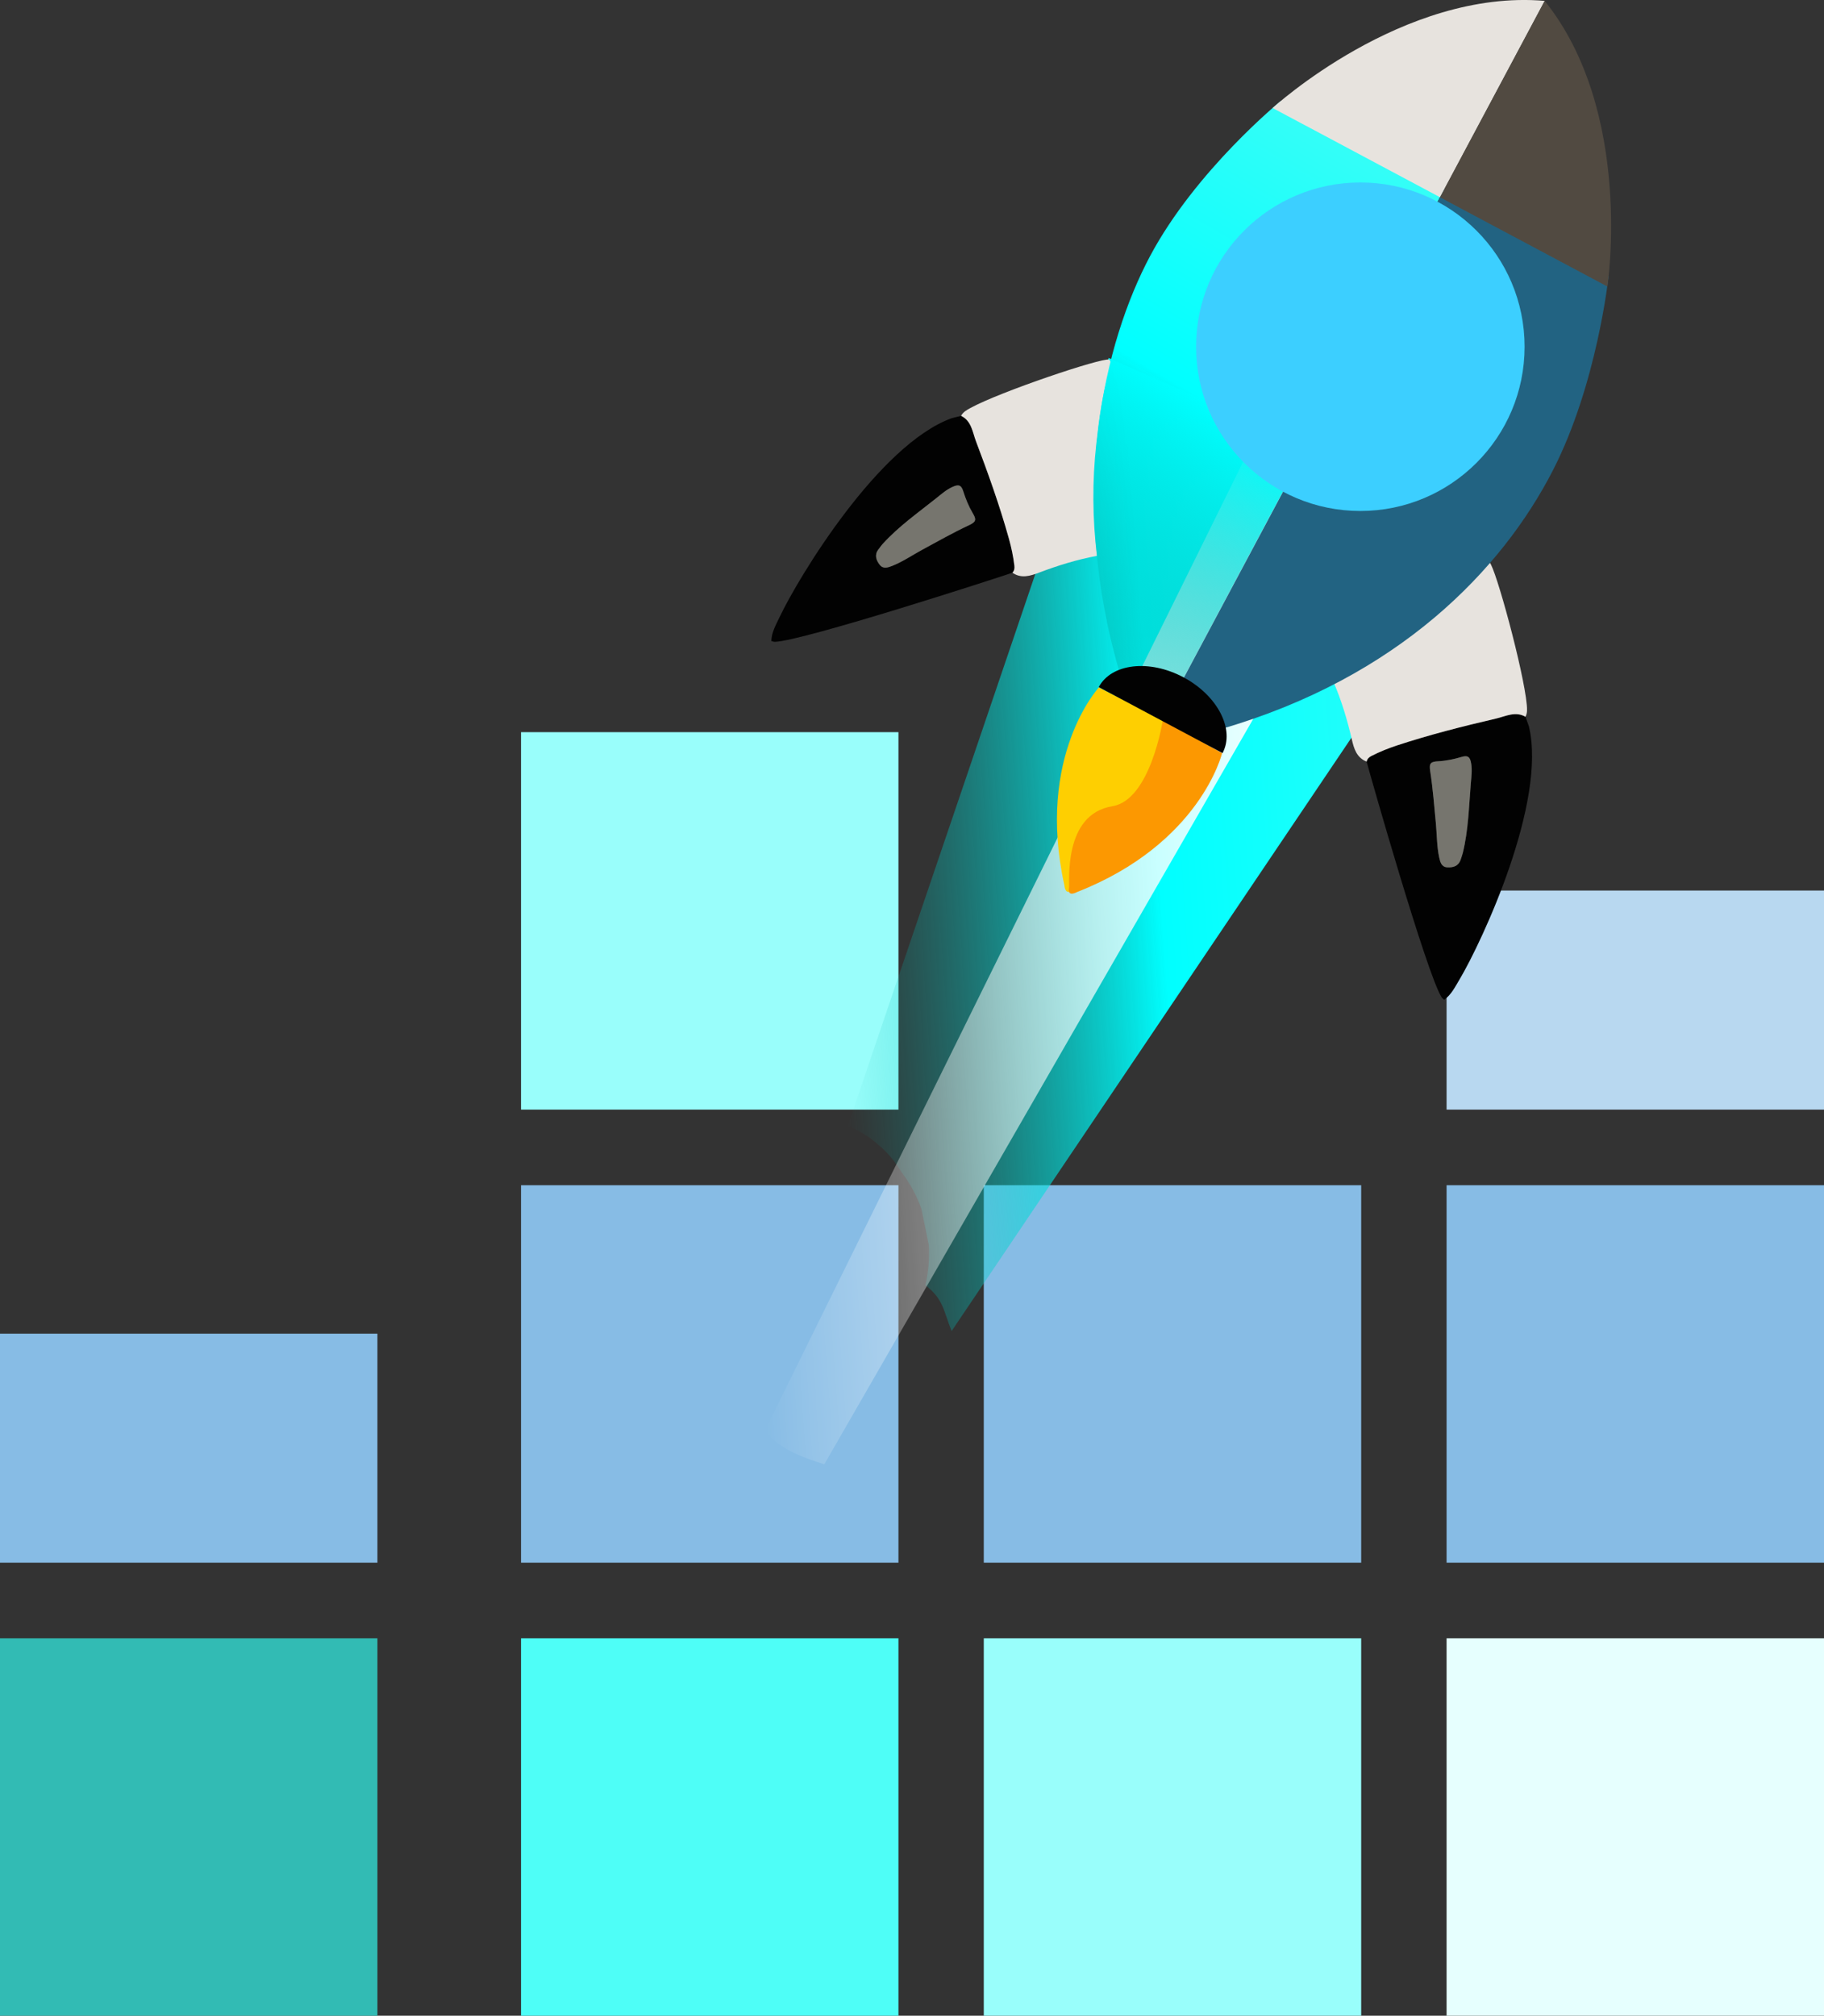
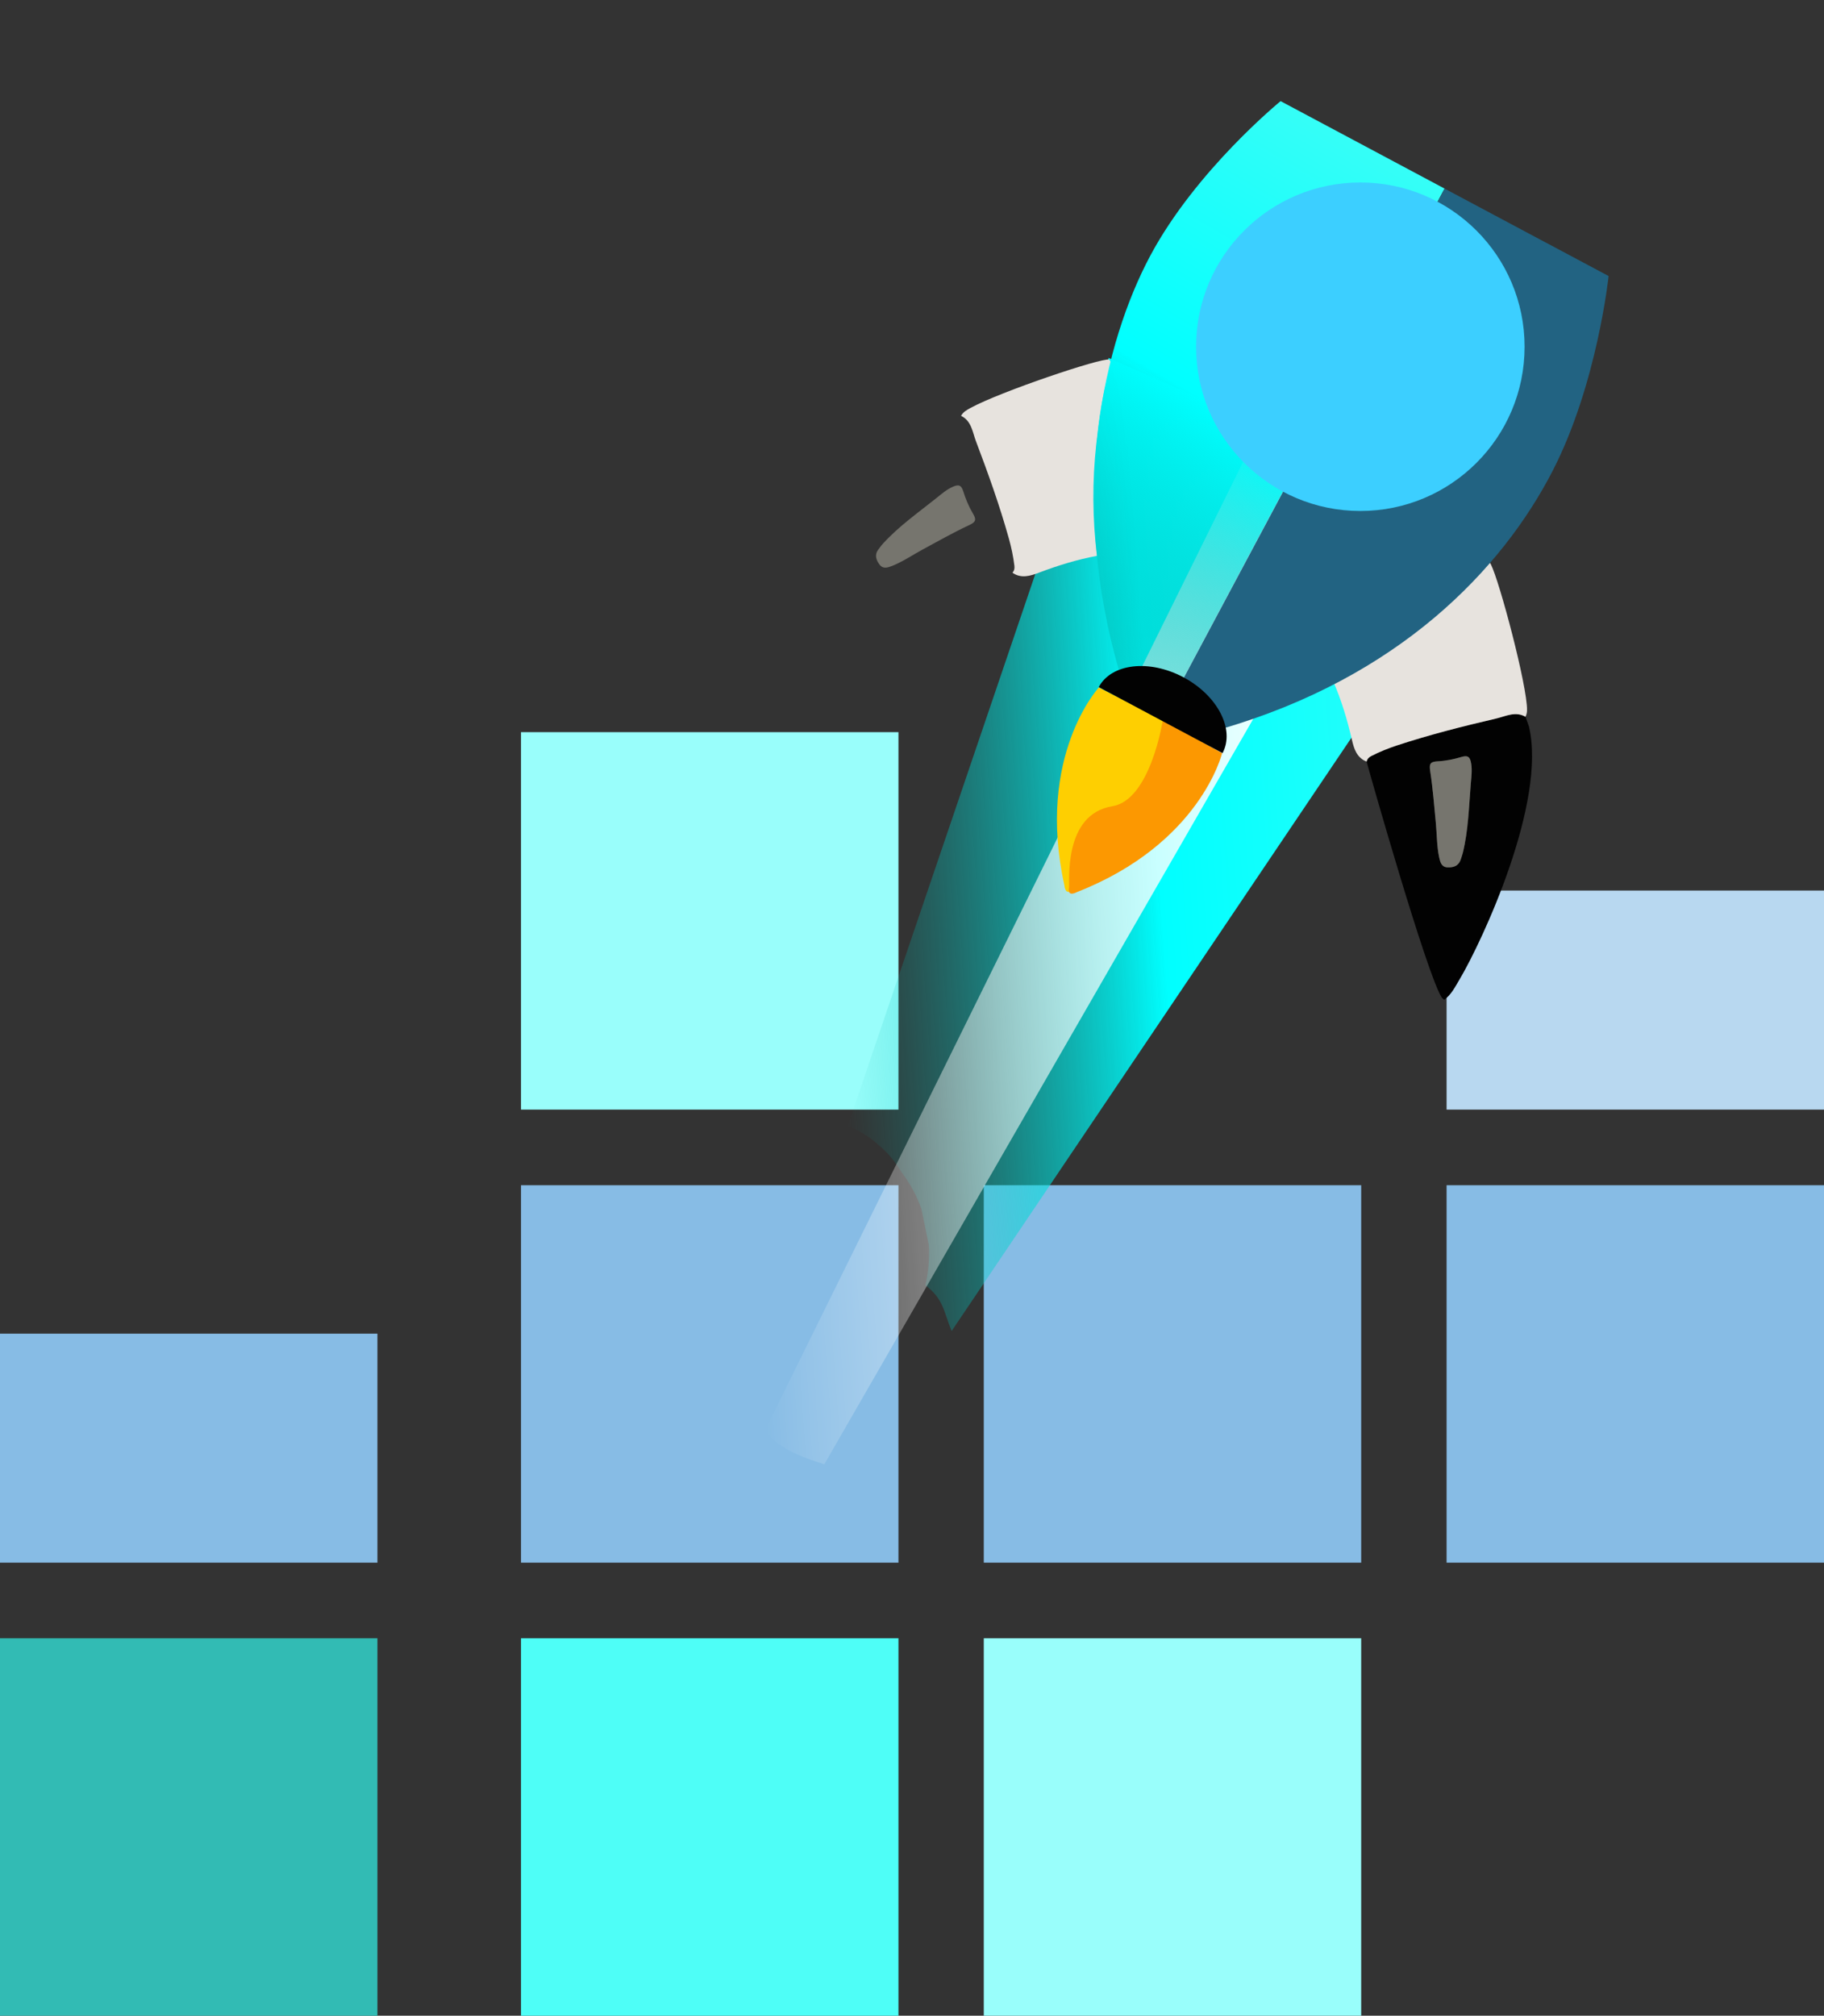
<svg xmlns="http://www.w3.org/2000/svg" id="Layer_2" data-name="Layer 2" viewBox="0 0 360.58 398.46">
  <rect x="0" y="0" width="360.58" height="398.46" fill="#333333" stroke="none" />
  <defs>
    <style>
      .cls-1 {
        fill: url(#linear-gradient);
      }

      .cls-2 {
        fill: #020202;
      }

      .cls-3 {
        fill: #e7e3de;
      }

      .cls-4 {
        fill: #e6fffe;
      }

      .cls-5 {
        fill: #fecf01;
      }

      .cls-6 {
        fill: #fc9801;
      }

      .cls-7 {
        fill: #b8d8f0;
      }

      .cls-8 {
        fill: #226382;
      }

      .cls-9 {
        fill: #3ccfff;
      }

      .cls-10 {
        fill: #87bce5;
      }

      .cls-11 {
        fill: #99fefb;
      }

      .cls-12 {
        fill: #32bbb4;
      }

      .cls-13 {
        fill: #76756e;
      }

      .cls-14 {
        fill: #514a41;
      }

      .cls-15 {
        fill: #4efef7;
      }

      .cls-16 {
        fill: url(#linear-gradient-3);
      }

      .cls-17 {
        fill: url(#linear-gradient-2);
      }
    </style>
    <linearGradient id="linear-gradient" x1="424.75" y1="-558.3" x2="560" y2="-558.3" gradientTransform="translate(-221.57 755.73) rotate(-3.93)" gradientUnits="userSpaceOnUse">
      <stop offset="0" stop-color="#01b0a9" stop-opacity="0" />
      <stop offset=".48" stop-color="aqua" />
      <stop offset="1" stop-color="#36fef7" />
    </linearGradient>
    <linearGradient id="linear-gradient-2" x1="404.42" y1="-545.75" x2="550.22" y2="-545.75" gradientTransform="translate(-221.57 755.73) rotate(-3.93)" gradientUnits="userSpaceOnUse">
      <stop offset="0" stop-color="#fff" stop-opacity="0" />
      <stop offset=".06" stop-color="#fff" stop-opacity=".11" />
      <stop offset=".21" stop-color="#fff" stop-opacity=".34" />
      <stop offset=".36" stop-color="#fff" stop-opacity=".54" />
      <stop offset=".5" stop-color="#fff" stop-opacity=".71" />
      <stop offset=".64" stop-color="#fff" stop-opacity=".84" />
      <stop offset=".77" stop-color="#fff" stop-opacity=".93" />
      <stop offset=".89" stop-color="#fff" stop-opacity=".98" />
      <stop offset="1" stop-color="#fff" />
    </linearGradient>
    <linearGradient id="linear-gradient-3" x1="681.39" y1="-1032.73" x2="796.85" y2="-1032.73" gradientTransform="translate(760 1235.7) rotate(-59.78)" gradientUnits="userSpaceOnUse">
      <stop offset="0" stop-color="#01b0a9" stop-opacity=".4" />
      <stop offset=".48" stop-color="aqua" />
      <stop offset="1" stop-color="#36fef7" />
    </linearGradient>
  </defs>
  <g id="Layer_1-2" data-name="Layer 1">
    <rect class="cls-11" x="103" y="144.73" width="74.61" height="74.61" />
    <rect class="cls-10" x="103" y="234.29" width="74.61" height="74.61" />
    <rect class="cls-15" x="103" y="323.85" width="74.61" height="74.61" />
    <rect class="cls-10" y="263.63" width="74.61" height="45.27" />
    <rect class="cls-12" y="323.85" width="74.61" height="74.61" />
    <rect class="cls-10" x="194.48" y="234.29" width="74.61" height="74.61" />
    <rect class="cls-11" x="194.48" y="323.85" width="74.61" height="74.61" />
    <rect class="cls-7" x="285.97" y="176.04" width="74.61" height="43.3" />
    <rect class="cls-10" x="285.97" y="234.29" width="74.61" height="74.61" />
-     <rect class="cls-4" x="285.97" y="323.85" width="74.61" height="74.61" />
    <g>
      <path class="cls-1" d="m219.18,70.76l-51.59,151.78c2.2.94,4.29,2.12,6.11,3.83,1.91,1.54,3.34,3.41,4.57,5.42.06.08.12.15.17.22,0,0,0-.01,0-.02.01.02.03.04.04.06,1.53,2.1,2.78,4.39,3.67,6.92.49,2.37.97,4.75,1.46,7.12.18,2.73-.07,5.38-.67,7.96,3.59,2.82,3.49,4.85,5.18,9.07l106.94-158.69-75.87-33.67Z" />
      <path class="cls-17" d="m162.95,289.46l120.62-209.6-26.68-11.14-105.56,213.83c2.12,4.51,11.5,6.74,11.61,6.91Z" />
      <g>
        <path class="cls-2" d="m288.49,193.68c-.84,1.41-1.59,2.95-2.99,3.95-.17-.16-.39-.3-.51-.49-2.94-4.6-14.1-43.83-14.83-46.6.13-.52.43-.84.93-1.1,1.63-.83,3.3-1.5,5.03-2.08,6.47-2.13,13.07-3.8,19.69-5.34,1.83-.43,3.77-1.49,5.75-.34.23.63.45,1.26.68,1.89,3.58,14.9-9.15,42.38-13.74,50.1Zm.24-23.66c.16-.48.34-.95.46-1.44,1.1-4.51,1.2-9.14,1.58-13.73.11-1.31.29-2.63.06-3.97-.2-1.17-.58-1.65-1.89-1.26-1.5.45-3.09.78-4.65.86-1.41.08-1.8.35-1.56,1.89.53,3.44.8,6.92,1.13,10.38.22,2.27.18,4.56.67,6.8.2.9.46,1.82,1.55,1.89,1.12.07,2.18-.16,2.65-1.43Z" />
        <path class="cls-3" d="m294.46,111.16c1.19,1.04,6.76,21.48,7.36,28.13.07.84.15,1.63-.26,2.4-1.98-1.15-3.92-.09-5.75.34-6.62,1.54-13.22,3.21-19.69,5.34-1.73.57-3.41,1.25-5.03,2.08-.5.26-.8.58-.93,1.1-1.99-.78-2.51-2.6-2.92-4.37-.9-3.89-2.04-7.69-3.62-11.36,6.62-3.36,12.79-7.44,18.43-12.21,3.75-3.17,7.46-6.45,10.64-10.26.42-.5.86-1.29,1.78-1.18Z" />
        <path class="cls-13" d="m288.72,170.02c-.48,1.26-1.53,1.5-2.65,1.43-1.09-.07-1.35-.99-1.55-1.89-.49-2.24-.46-4.53-.67-6.8-.33-3.47-.6-6.95-1.13-10.38-.24-1.54.15-1.81,1.56-1.89,1.56-.08,3.15-.41,4.65-.86,1.32-.4,1.69.09,1.89,1.26.23,1.34.05,2.66-.06,3.97-.38,4.59-.48,9.22-1.58,13.73-.12.49-.31.96-.46,1.44Z" />
-         <path class="cls-2" d="m188.05,82.69c.65-.16,1.3-.33,1.94-.49,2.06,1,2.26,3.21,2.92,4.96,2.41,6.36,4.71,12.77,6.54,19.33.49,1.76.86,3.53,1.08,5.34.07.56-.03.99-.39,1.38-2.71.94-41.5,13.53-46.96,13.66-.23,0-.46-.1-.7-.15.05-1.73.91-3.2,1.61-4.69,3.86-8.12,19.58-34.01,33.95-39.33Zm-14.14,28.95c.67.87,1.57.57,2.43.24,2.13-.84,4.02-2.15,6.02-3.23,3.06-1.66,6.1-3.38,9.25-4.85,1.41-.66,1.42-1.14.7-2.35-.8-1.35-1.41-2.84-1.88-4.34-.41-1.32-1.01-1.36-2.1-.87-1.24.55-2.23,1.44-3.26,2.26-3.6,2.87-7.39,5.54-10.52,8.97-.34.37-.62.79-.93,1.19-.78,1.1-.39,2.11.29,3Z" />
        <path class="cls-3" d="m219.3,71.08c-1.52-.41-21.61,6.36-27.46,9.57-.74.4-1.44.79-1.85,1.55,2.06,1,2.26,3.21,2.92,4.96,2.41,6.36,4.71,12.77,6.54,19.33.49,1.76.86,3.53,1.08,5.34.07.56-.03.99-.39,1.38,1.75,1.22,3.55.63,5.26-.01,3.73-1.42,7.53-2.59,11.45-3.32-.9-7.36-.95-14.77-.13-22.11.54-4.88,1.2-9.79,2.59-14.55.18-.63.59-1.43-.02-2.13Z" />
        <path class="cls-13" d="m173.61,108.64c-.78,1.1-.39,2.11.29,3,.67.87,1.57.57,2.43.24,2.13-.84,4.02-2.15,6.02-3.23,3.06-1.66,6.1-3.38,9.25-4.85,1.41-.66,1.42-1.14.7-2.35-.8-1.35-1.41-2.84-1.88-4.34-.41-1.32-1.01-1.36-2.1-.87-1.24.55-2.23,1.44-3.26,2.26-3.6,2.87-7.39,5.54-10.52,8.97-.34.37-.62.79-.93,1.19Z" />
        <path class="cls-5" d="m230.92,142.85l-13.69-6.96s-12.48,13.51-6.81,39.14c0,0,.16,2.19,1.55.82.86-.84,12.36-10.69,17.61-20.05,3.24-5.77,1.35-12.96,1.35-12.96Z" />
        <path class="cls-16" d="m285.58,37.28l-32.42-17.29s-16.75,13.65-25.79,30.6c-9.03,16.94-16.5,47.38-5.84,83.01l9.87,5.26,54.17-101.59Z" />
        <path class="cls-8" d="m285.58,37.28l32.42,17.29s-2.26,21.38-11.04,38.46c-10,19.46-30.38,40.91-65.68,51.11l-9.87-5.26,54.17-101.59Z" />
-         <path class="cls-3" d="m251.58,21.35S277.29-2.24,305.37.17l-20.7,38.82-33.09-17.64Z" />
-         <path class="cls-14" d="m317.76,56.64s5.26-34.49-12.39-56.46l-20.7,38.82,33.09,17.64Z" />
        <circle class="cls-9" cx="268.92" cy="68.54" r="32.47" />
        <path class="cls-6" d="m229.88,142.3l11.71,6.58s-4.26,17.89-28.71,27.47c0,0-1.91,1.08-1.55-.82.2-1.04-1.28-14.56,8.58-16.16,7.55-1.23,9.97-17.06,9.97-17.06Z" />
        <path class="cls-2" d="m233.95,133.88c-6.76-3.6-14.25-2.73-16.74,1.94l24.47,13.05c2.49-4.67-.97-11.38-7.72-14.98Z" />
      </g>
    </g>
  </g>
</svg>